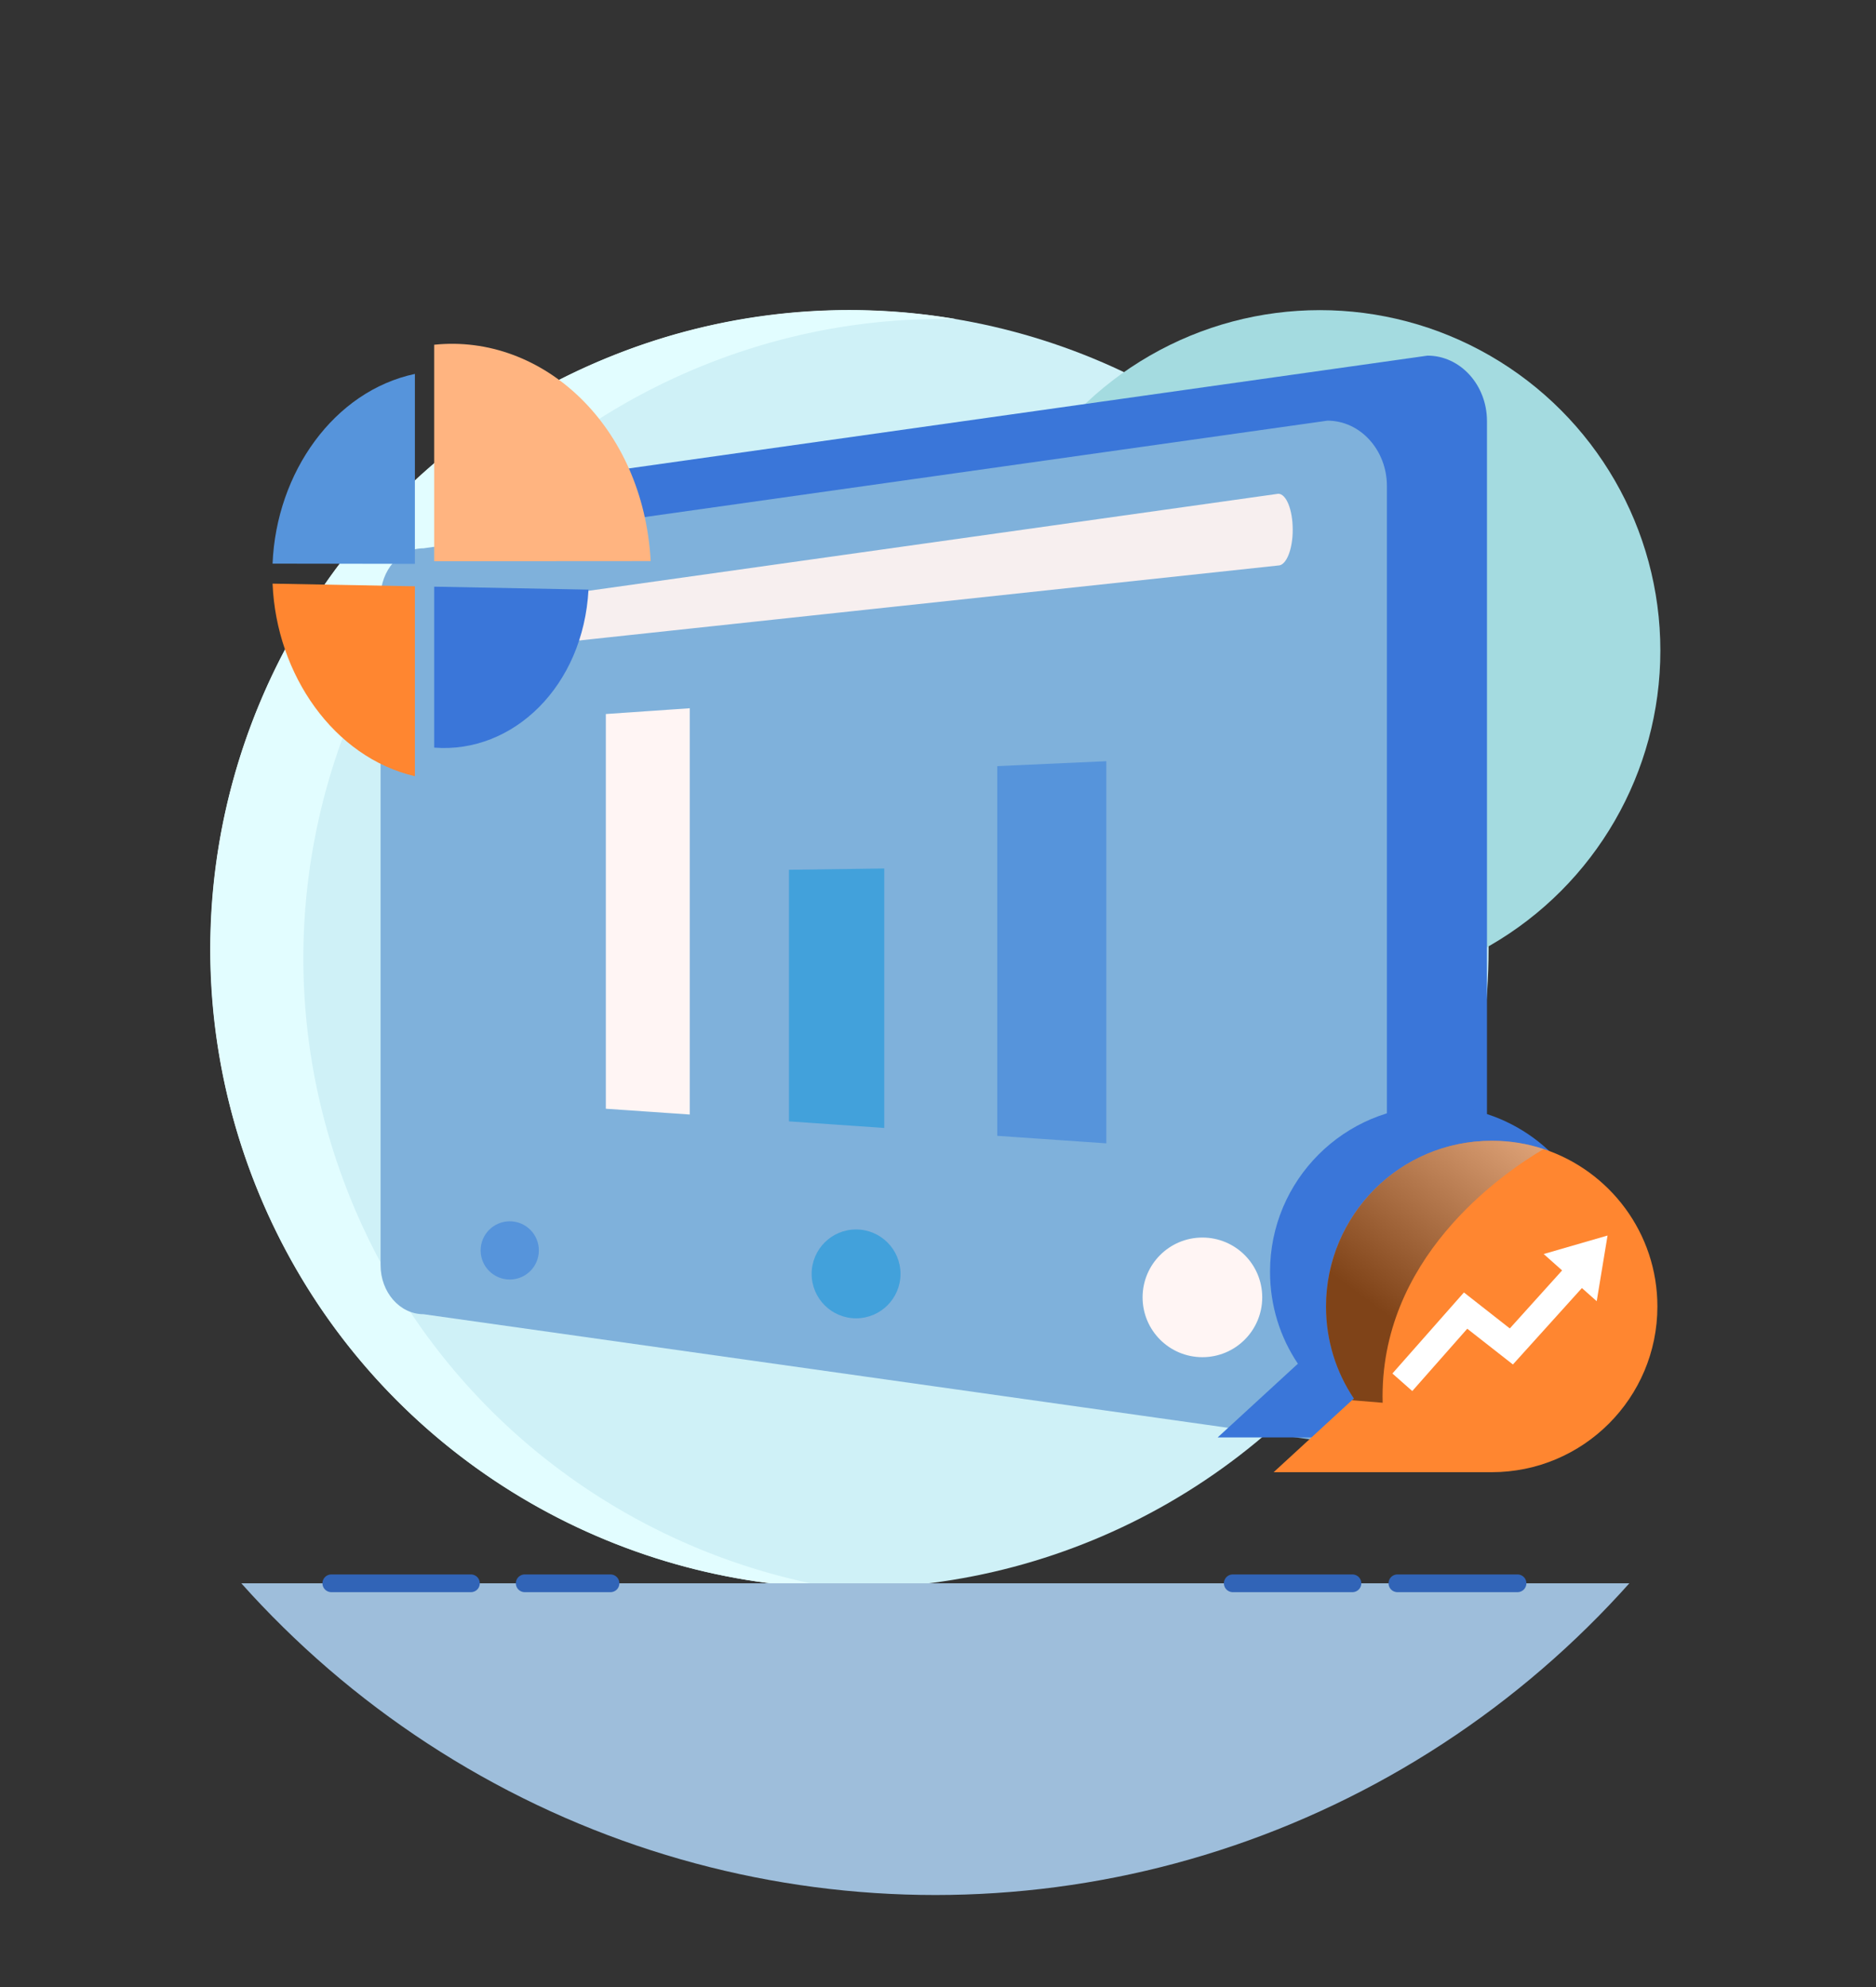
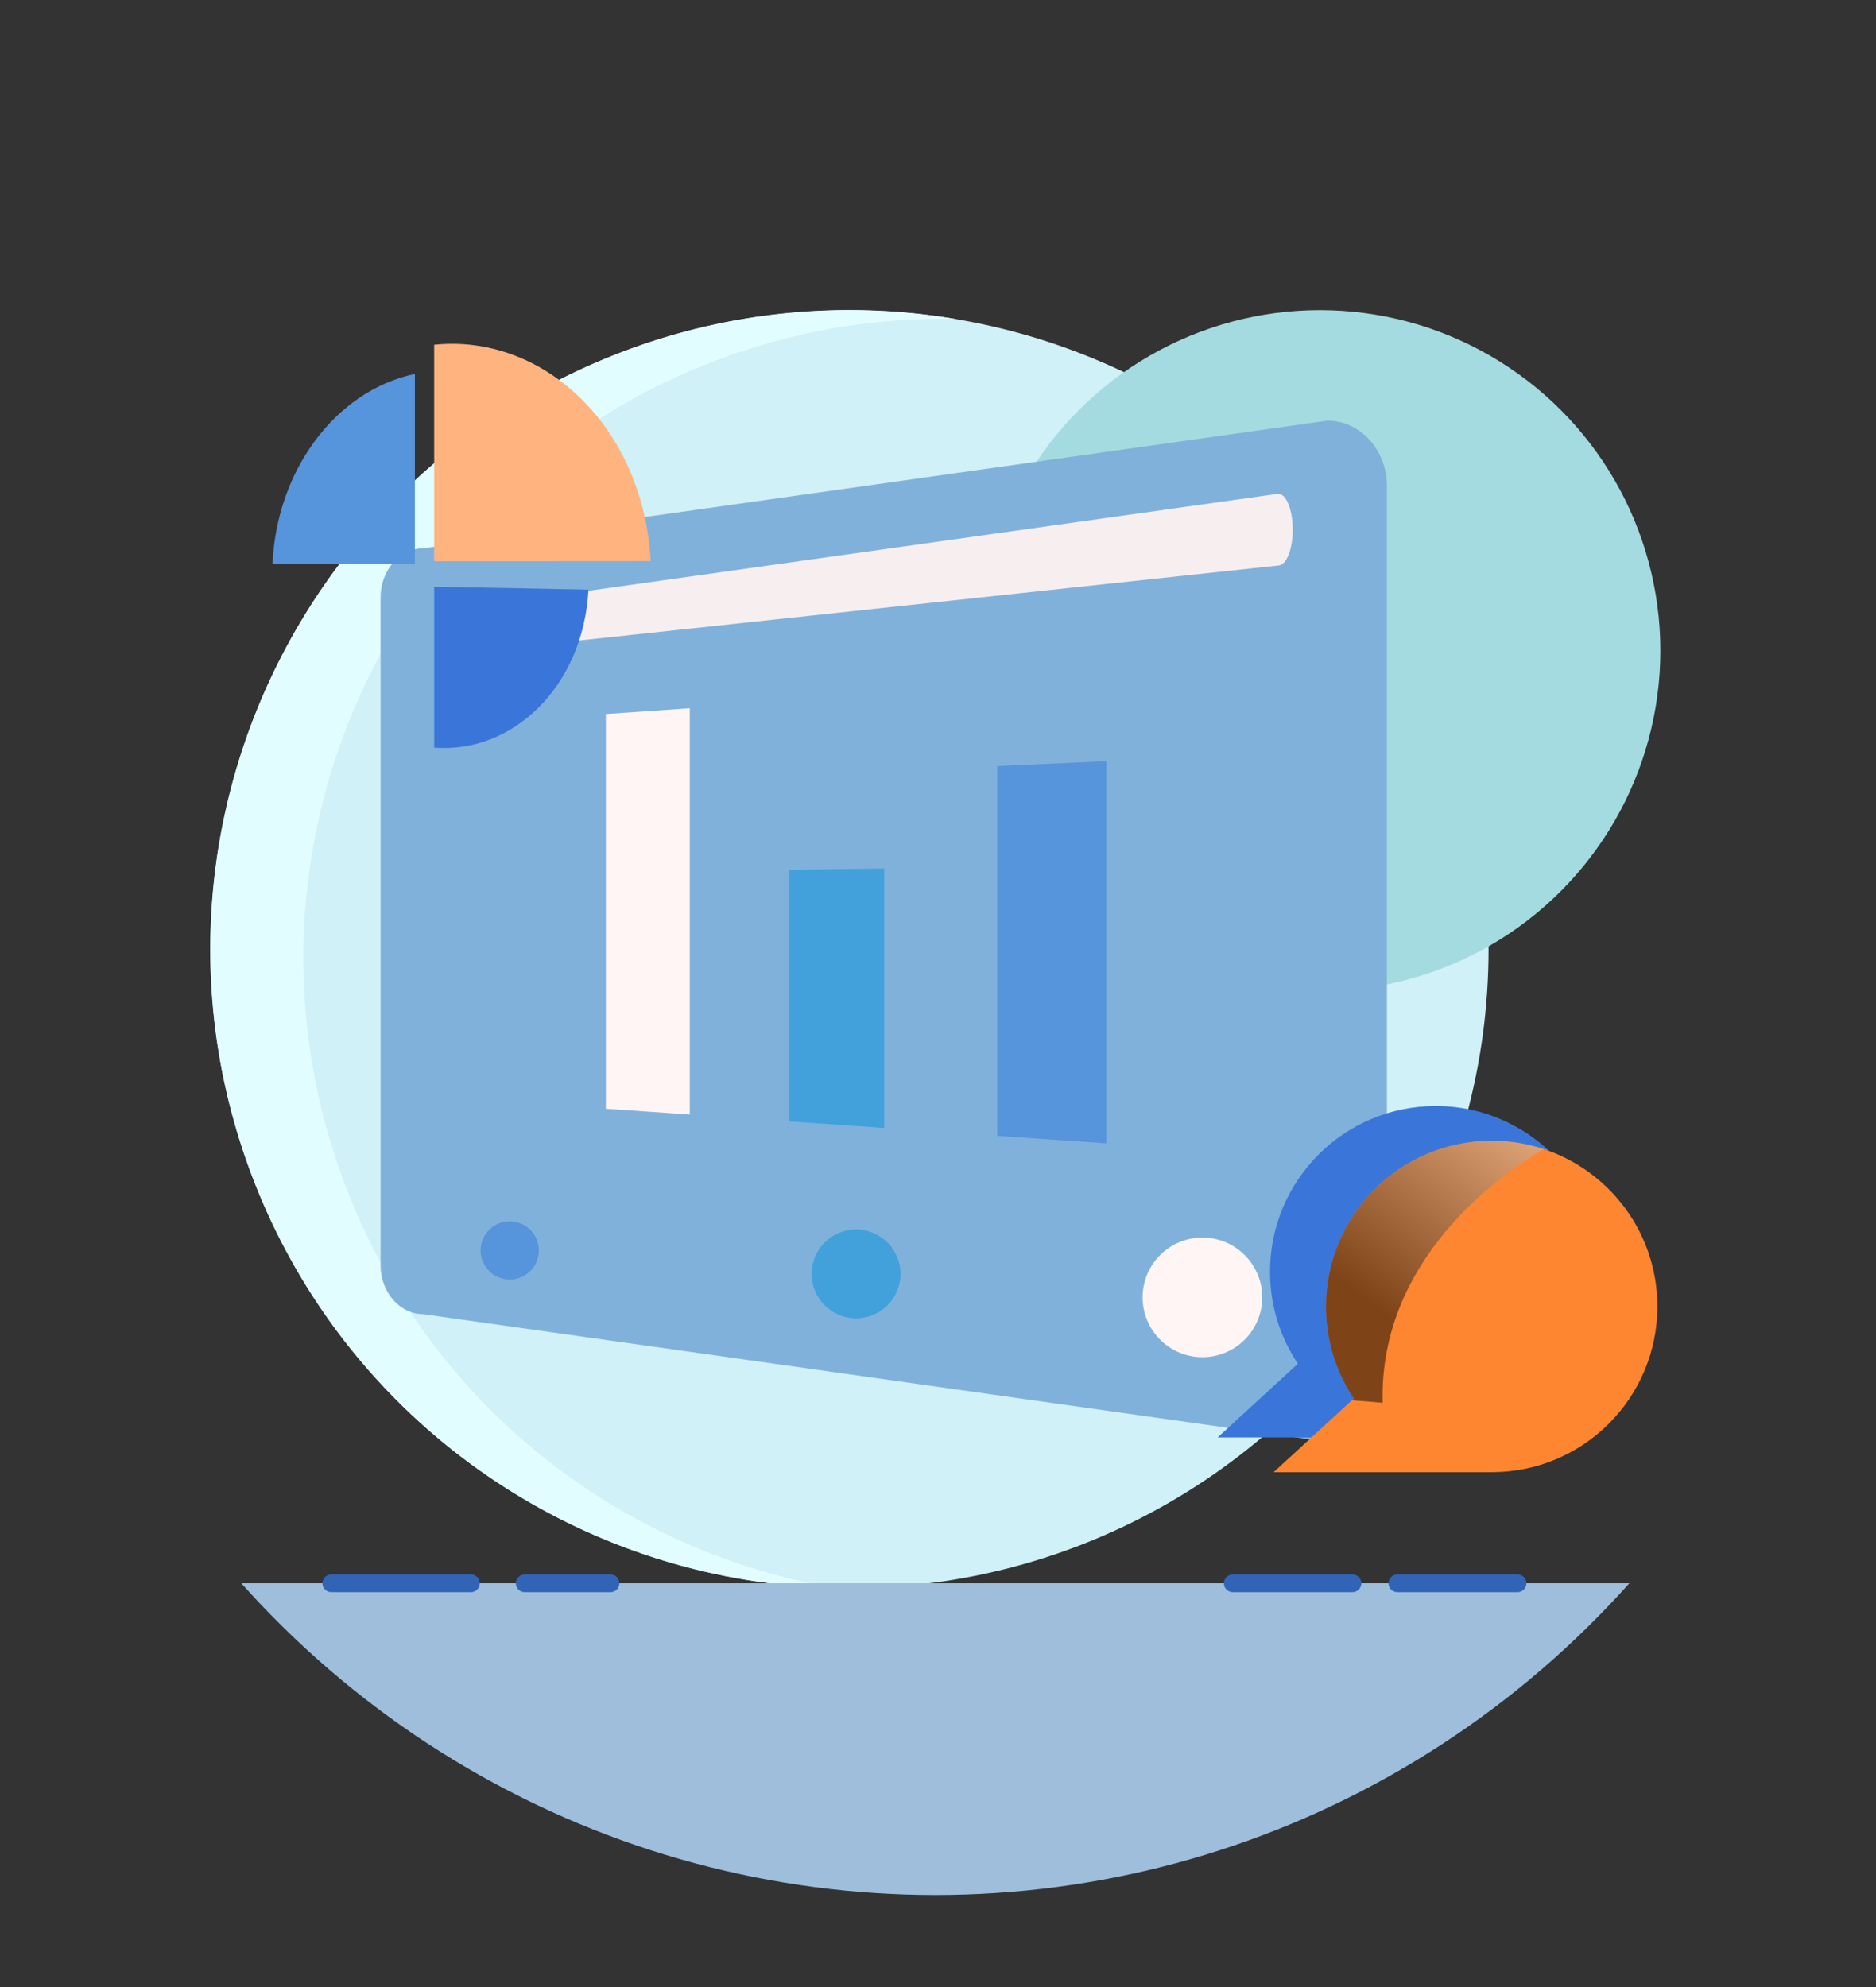
<svg xmlns="http://www.w3.org/2000/svg" viewBox="0 0 259.68 275.08">
  <rect x="0" y="0" width="259.68" height="275.08" fill="#333333" stroke="none" />
  <style>.P{isolation:isolate}</style>
  <defs>
    <clipPath id="A">
      <ellipse cx="129.47" cy="131.4" rx="129.47" ry="130.92" fill="none" />
    </clipPath>
    <linearGradient id="B" x1="214.88" y1="146.6" x2="189.87" y2="180.5" gradientUnits="userSpaceOnUse">
      <stop offset="0" stop-color="#fff" />
      <stop offset="1" />
    </linearGradient>
  </defs>
  <g clip-path="url(#A)">
    <circle cx="117.59" cy="131.4" r="88.46" fill="#cff1f7" />
    <path d="M47.96 164.5C30.35 118.93 53.03 67.71 98.6 50.1c11.11-4.29 22.54-6.17 33.75-5.93a88.1 88.1 0 0 0-46.64 4.7c-45.57 17.61-68.25 68.82-50.64 114.4 13.32 34.47 45.86 55.82 80.65 56.57-29.72-5.05-56.11-25.17-67.76-55.34z" fill="#e2fdff" />
    <circle cx="182.7" cy="90.06" r="47.13" fill="#a4dbe0" />
    <path d="M14.75 219.17h229.43v55.31H14.75z" fill="#9ebedb" />
    <g stroke="#3164b7" stroke-linecap="round" stroke-linejoin="round" stroke-width="2.45" fill="none">
      <path d="M45.86 219.17h19.33m7.44 0h11.88m86.13 0h16.57m6.22 0h16.63" />
    </g>
-     <path d="M197.6 190.59L72.47 172.92c-3.28 0-5.94-3.04-5.94-6.8V73.7c0-3.75 2.66-6.8 5.94-6.8L197.6 49.23c4.54 0 8.23 4.06 8.23 9.06v123.22c0 5.02-3.68 9.08-8.23 9.08z" fill="#3a76d9" />
    <path d="M183.75 199.59L58.62 181.92c-3.28 0-5.94-3.04-5.94-6.8V82.7c0-3.75 2.66-6.8 5.94-6.8l125.13-17.67c4.54 0 8.23 4.06 8.23 9.06v123.22c0 5.02-3.69 9.08-8.23 9.08z" fill="#7fb1db" />
    <path d="M176.94 78.28L66.56 90.12c-1.72 0-3.12-1.4-3.12-3.12h0c0-1.72 1.4-3.12 3.12-3.12l110.38-15.53c1.11 0 2 2.22 2 4.96h0c.01 2.74-.89 4.97-2 4.97z" fill="#f7efef" />
    <circle cx="70.56" cy="173.09" r="4.03" fill="#5694db" />
    <circle cx="118.5" cy="176.34" r="6.15" fill="#42a1db" />
    <g fill="#fff5f4">
      <circle cx="166.44" cy="179.59" r="8.28" />
      <path d="M95.48 154.28l-11.62-.8V98.84l11.62-.8v56.24z" />
    </g>
    <path d="M122.4 156.14l-13.19-.91V120.4l13.19-.18v35.92z" fill="#42a1db" />
    <g fill="#5694db">
      <path d="M153.14 158.27l-15.1-1.04v-51.18l15.1-.68v52.9zM57.43 78.05V51.76c-11.19 2.38-19.18 13.64-19.7 26.26l19.7.03z" />
    </g>
    <path d="M60.1 77.69l29.97-.02C89.04 58.91 75.09 46.16 60.1 47.72v29.97z" fill="#ffb480" />
-     <path d="M57.43 81.16l-19.7-.37c.52 12.63 8.51 24.05 19.7 26.66V81.16z" fill="#ff8630" />
    <g fill="#3a76d9">
      <path d="M60.1 81.21v22.28c10.91.86 20.65-8.5 21.36-21.87l-21.36-.41zm161.57 94.83c0 12.67-10.27 22.94-22.94 22.94h-30.18l10.85-9.97.26-.23c-2.45-3.64-3.86-8.02-3.86-12.74 0-12.67 10.27-22.94 22.94-22.94 2.51 0 4.93.4 7.19 1.15 9.14 3.02 15.74 11.63 15.74 21.79z" />
    </g>
    <path d="M229.42 180.85c0 12.67-10.27 22.94-22.94 22.94H176.3l10.85-9.97.26-.23c-2.45-3.64-3.86-8.02-3.86-12.74 0-12.67 10.27-22.94 22.94-22.94 2.51 0 4.93.4 7.19 1.15 9.14 3.02 15.74 11.63 15.74 21.79z" fill="#ff8630" />
-     <path class="P" d="M213.67,159.06c-6,3.55-22.8,15.25-22.28,35.12l-4.24-.35.26-.23c-2.45-3.64-3.86-8.02-3.86-12.74,0-12.67,10.27-22.94,22.94-22.94,2.5-.01,4.92.39,7.18,1.14Z" fill="url(#B)" opacity=".5" />
-     <path d="M222.52 171.03l-8.84 2.56 2.55 2.27-7.24 8.03-6.35-4.98-9.9 11.22 2.75 2.43 7.61-8.63 6.32 4.95 9.55-10.58 2.05 1.82 1.5-9.09z" fill="#fff" />
+     <path class="P" d="M213.67,159.06c-6,3.55-22.8,15.25-22.28,35.12l-4.24-.35.26-.23c-2.45-3.64-3.86-8.02-3.86-12.74,0-12.67,10.27-22.94,22.94-22.94,2.5-.01,4.92.39,7.18,1.14" fill="url(#B)" opacity=".5" />
  </g>
</svg>